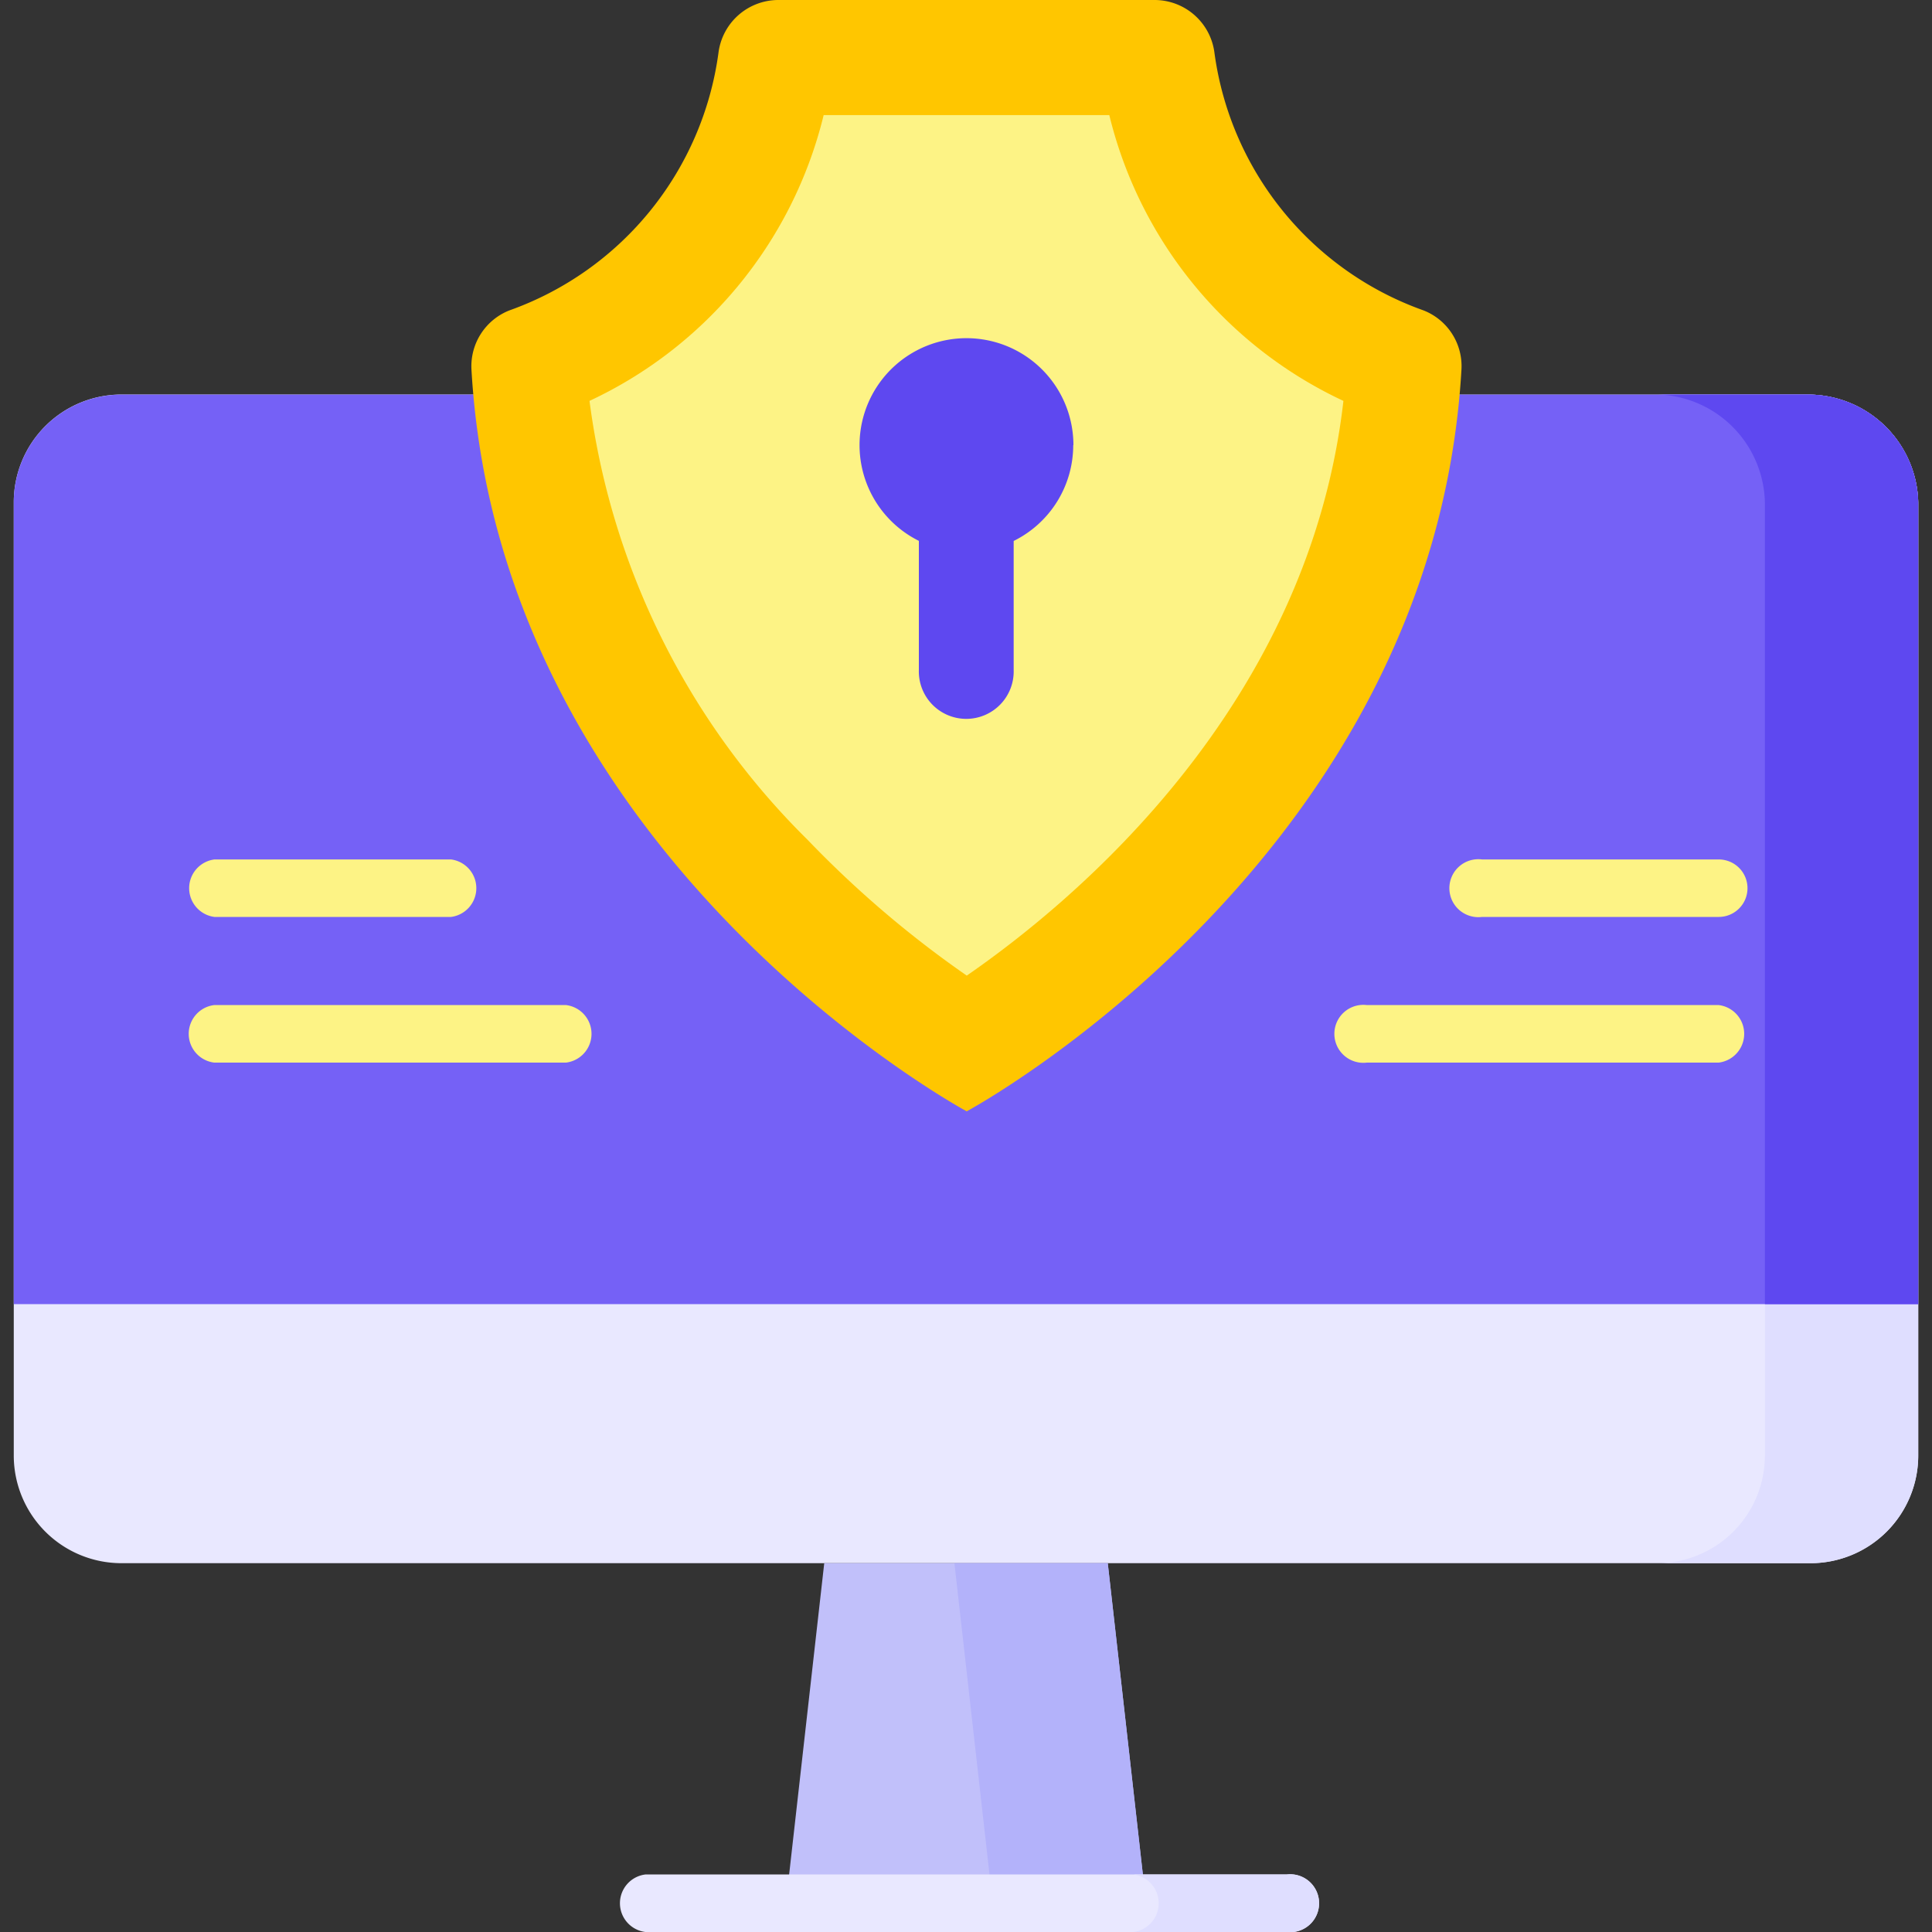
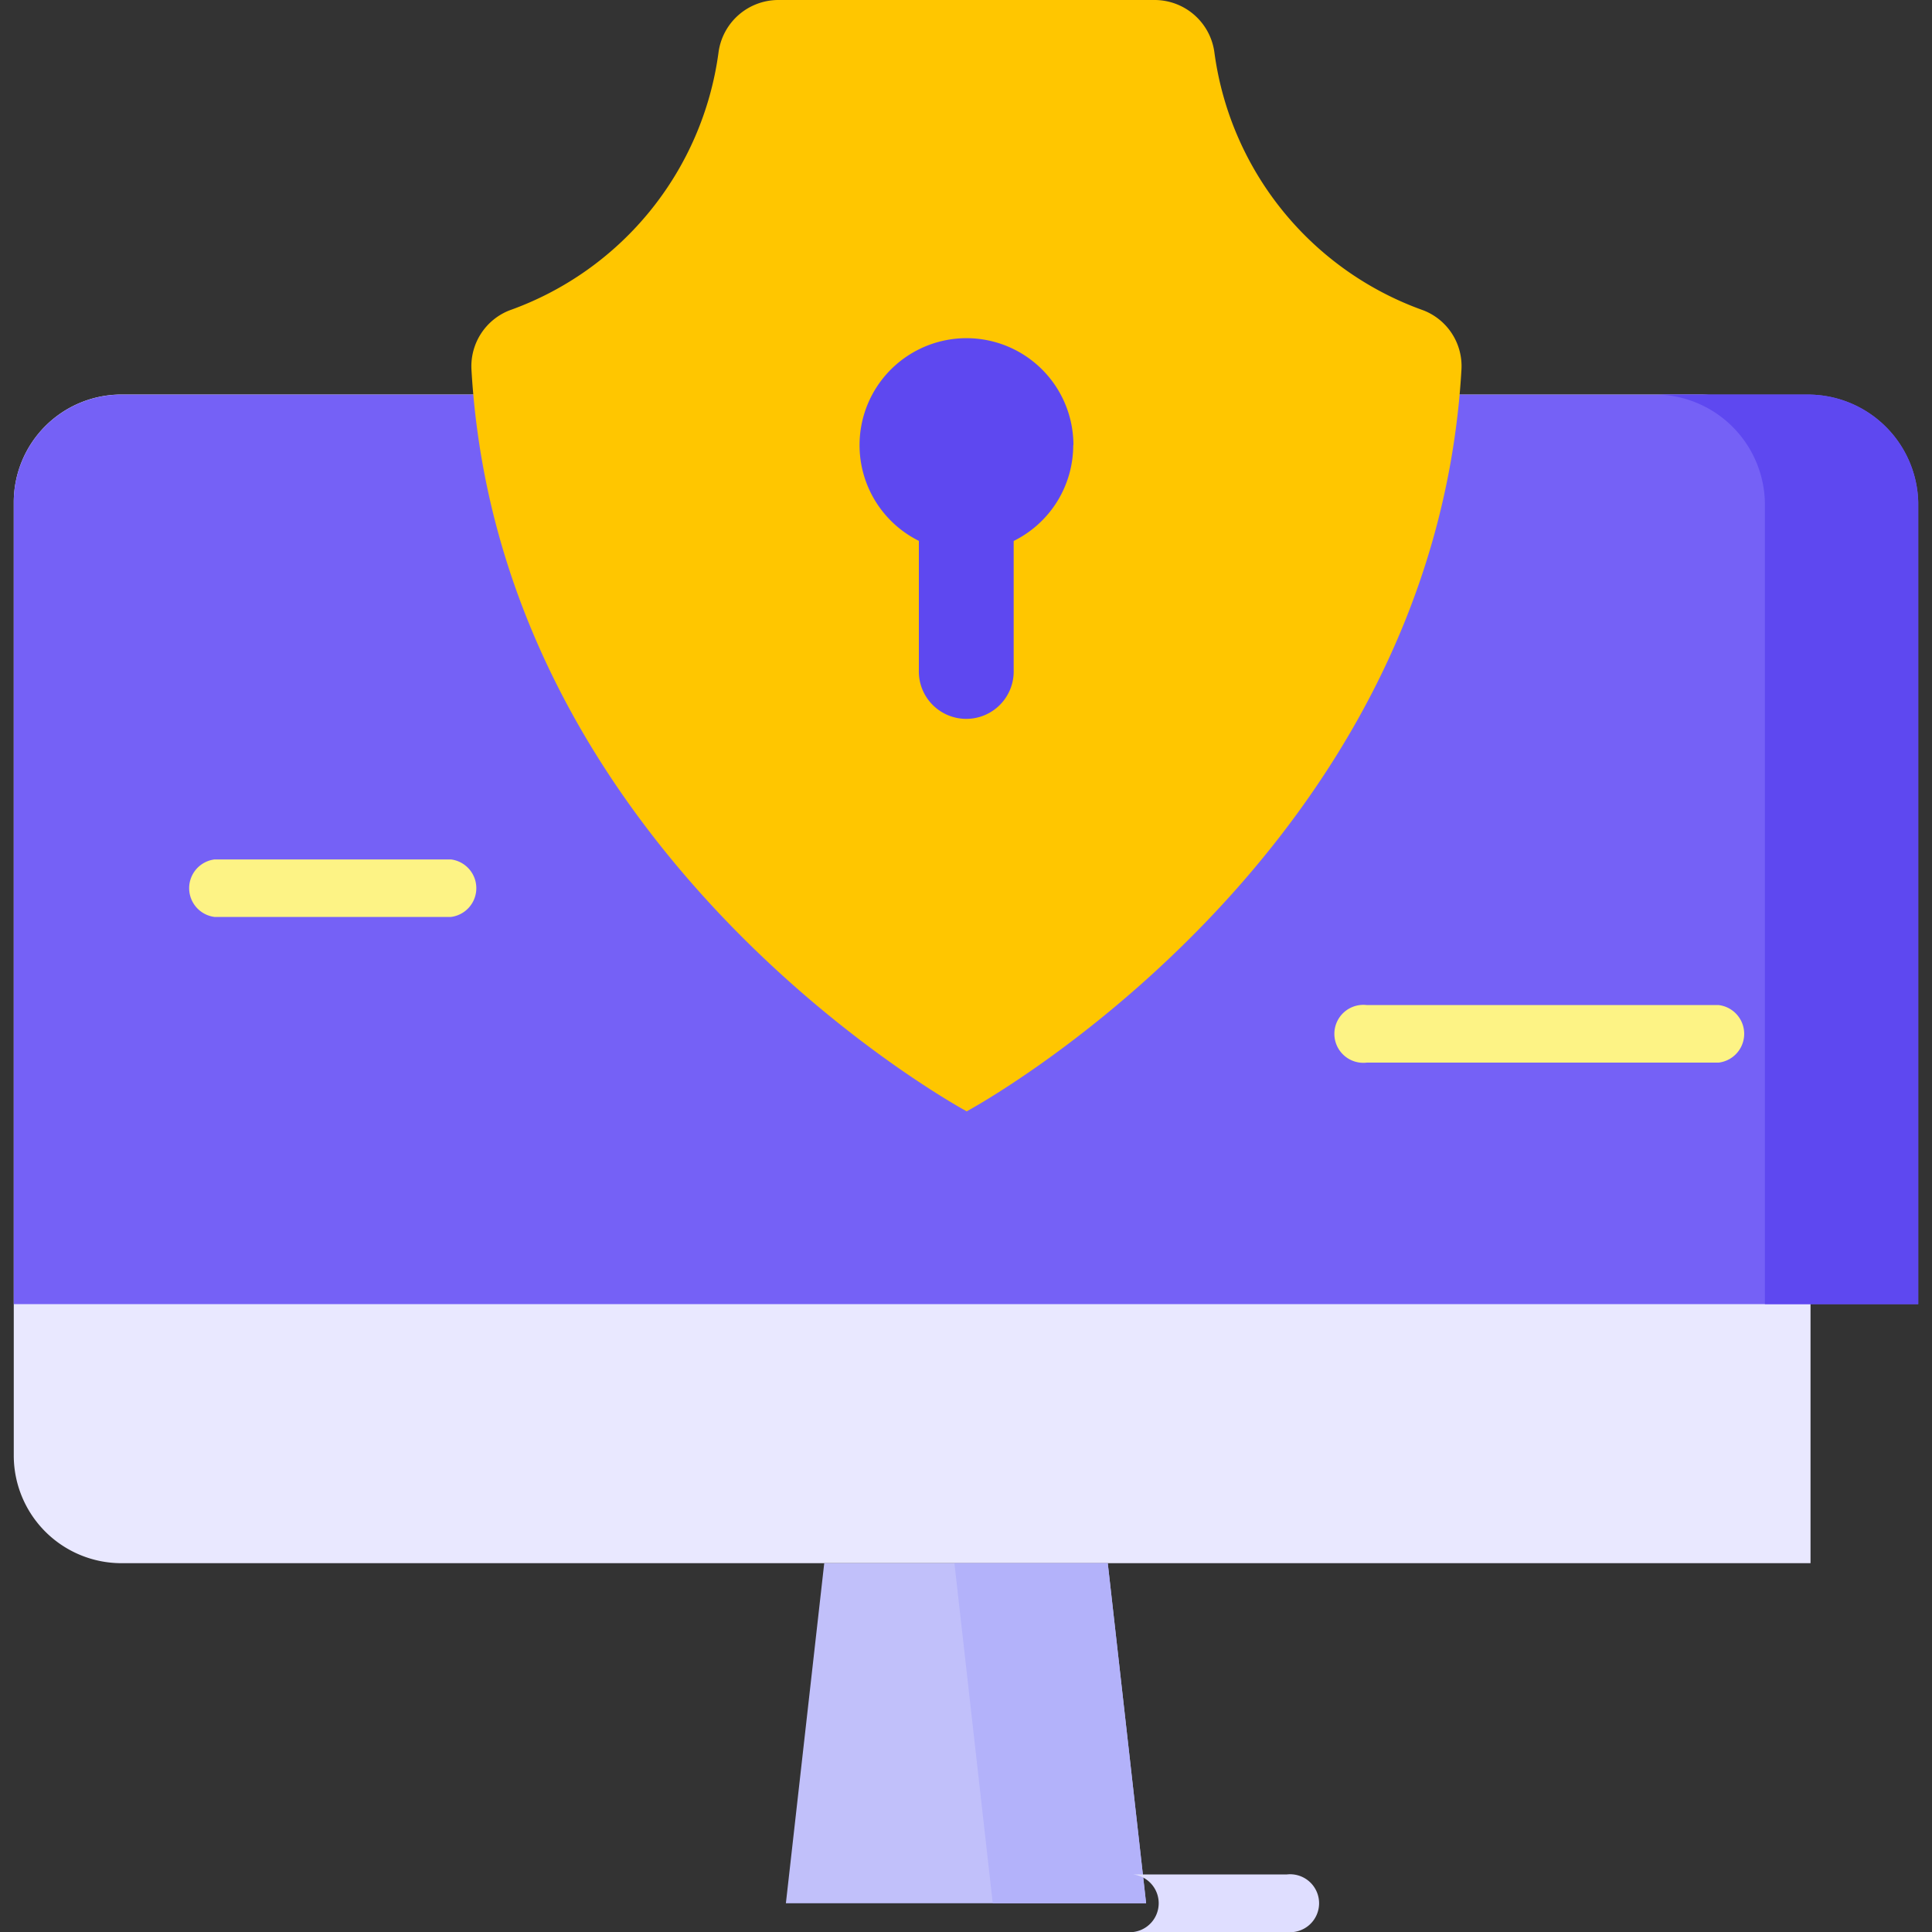
<svg xmlns="http://www.w3.org/2000/svg" id="Layer_1" data-name="Layer 1" viewBox="0 0 40 40">
  <rect x="0" y="0" width="40" height="40" fill="#333333" stroke="none" />
  <defs>
    <style>.cls-1{fill:#e9e8ff;}.cls-2{fill:#dfdeff;}.cls-3{fill:#7561f6;}.cls-4{fill:#5e48f0;}.cls-5{fill:#fdf385;}.cls-6{fill:#c1c0fa;}.cls-7{fill:#b3b2fa;}.cls-8{fill:#ffc600;}</style>
  </defs>
-   <path class="cls-1" d="M2.515,8.168A2.23,2.23,0,0,0,.285,10.4V30.134a2.23,2.23,0,0,0,2.23,2.23h34.97a2.23,2.23,0,0,0,2.23-2.23V10.4a2.285,2.285,0,0,0-2.23-2.23Zm0,0" />
-   <path class="cls-2" d="M37.485,8.168H34.309A2.285,2.285,0,0,1,36.54,10.4V30.134a2.23,2.23,0,0,1-2.231,2.23h3.176a2.23,2.23,0,0,0,2.23-2.23V10.4a2.285,2.285,0,0,0-2.23-2.23Zm0,0" />
+   <path class="cls-1" d="M2.515,8.168A2.23,2.23,0,0,0,.285,10.4V30.134a2.23,2.23,0,0,0,2.23,2.23h34.97V10.4a2.285,2.285,0,0,0-2.23-2.23Zm0,0" />
  <path class="cls-3" d="M39.715,10.4a2.285,2.285,0,0,0-2.23-2.23H2.515A2.23,2.23,0,0,0,.285,10.4V27h39.43Zm0,0" />
  <path class="cls-4" d="M37.485,8.168H34.309A2.285,2.285,0,0,1,36.54,10.4V27h3.175V10.4a2.285,2.285,0,0,0-2.23-2.23Zm0,0" />
  <path class="cls-5" d="M9.339,18.984h-4.9a.6.6,0,0,1,0-1.19H9.339a.6.6,0,0,1,0,1.19Zm0,0" />
-   <path class="cls-5" d="M11.72,22H4.434a.6.6,0,0,1,0-1.191H11.72a.6.6,0,0,1,0,1.191Zm0,0" />
-   <path class="cls-5" d="M35.585,18.984h-4.9a.6.6,0,1,1,0-1.19h4.9a.595.595,0,1,1,0,1.19Zm0,0" />
  <path class="cls-5" d="M35.585,22H28.3a.6.6,0,1,1,0-1.191h7.285a.6.6,0,0,1,0,1.191Zm0,0" />
  <path class="cls-6" d="M23.729,39.405H16.271l.794-7.041h5.87Zm0,0" />
  <path class="cls-7" d="M22.935,32.364H19.76l.794,7.041h3.175Zm0,0" />
-   <path class="cls-1" d="M26.637,40H13.362a.6.6,0,0,1,0-1.191H26.637a.6.6,0,1,1,0,1.191Zm0,0" />
  <path class="cls-2" d="M26.637,38.809H23.463a.6.6,0,0,1,0,1.191h3.174a.6.6,0,1,0,0-1.191Zm0,0" />
  <path class="cls-8" d="M25.144,1.094a6.6,6.6,0,0,0,4.327,5.332,1.239,1.239,0,0,1,.787,1.224c-.584,10.162-10.243,15.359-10.243,15.359s-9.67-5.2-10.254-15.359a1.242,1.242,0,0,1,.787-1.224,6.6,6.6,0,0,0,4.327-5.332A1.251,1.251,0,0,1,16.11,0h7.8a1.25,1.25,0,0,1,1.234,1.094Zm0,0" />
-   <path class="cls-5" d="M20.017,20.2a21.788,21.788,0,0,1-3.3-2.816A15.594,15.594,0,0,1,12.205,8.3a8.837,8.837,0,0,0,4.848-5.917h5.914A8.834,8.834,0,0,0,27.814,8.3c-.721,6.322-5.559,10.352-7.8,11.9Zm0,0" />
  <path class="cls-4" d="M22.224,9.214a2.214,2.214,0,1,0-3.2,1.984V13.87a.982.982,0,1,0,1.963,0V11.2a2.211,2.211,0,0,0,1.233-1.984Zm0,0" />
</svg>